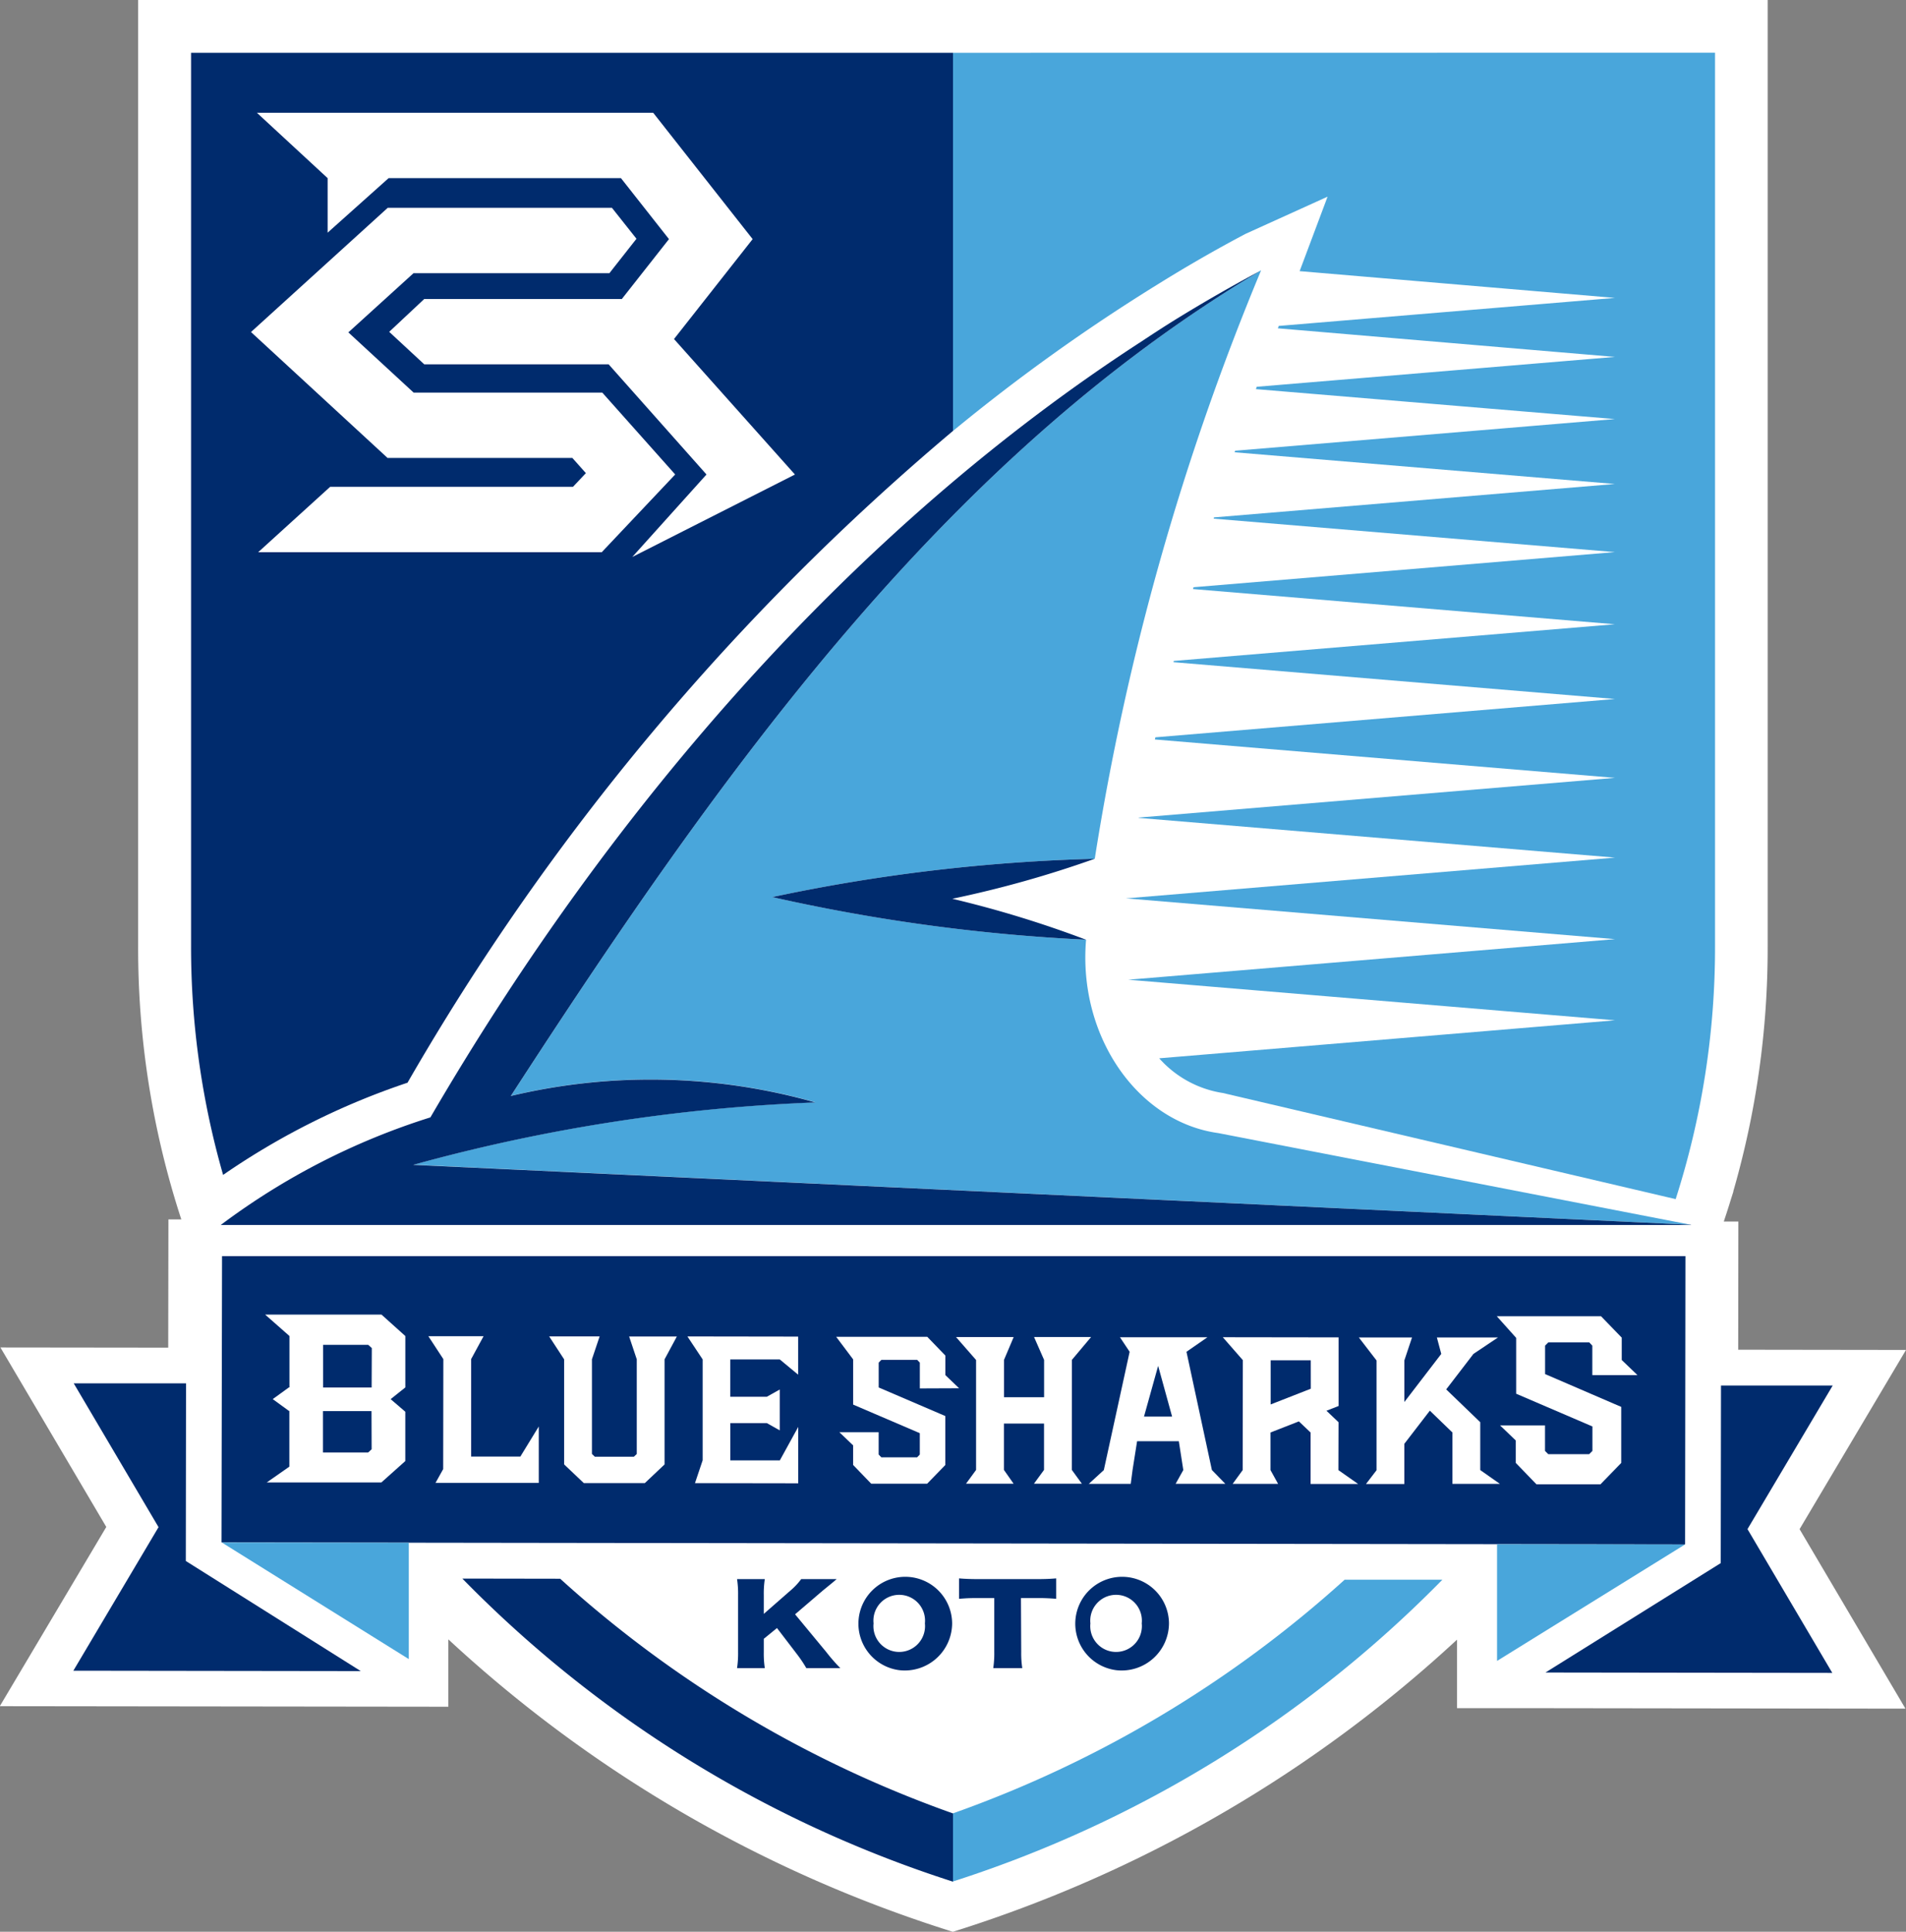
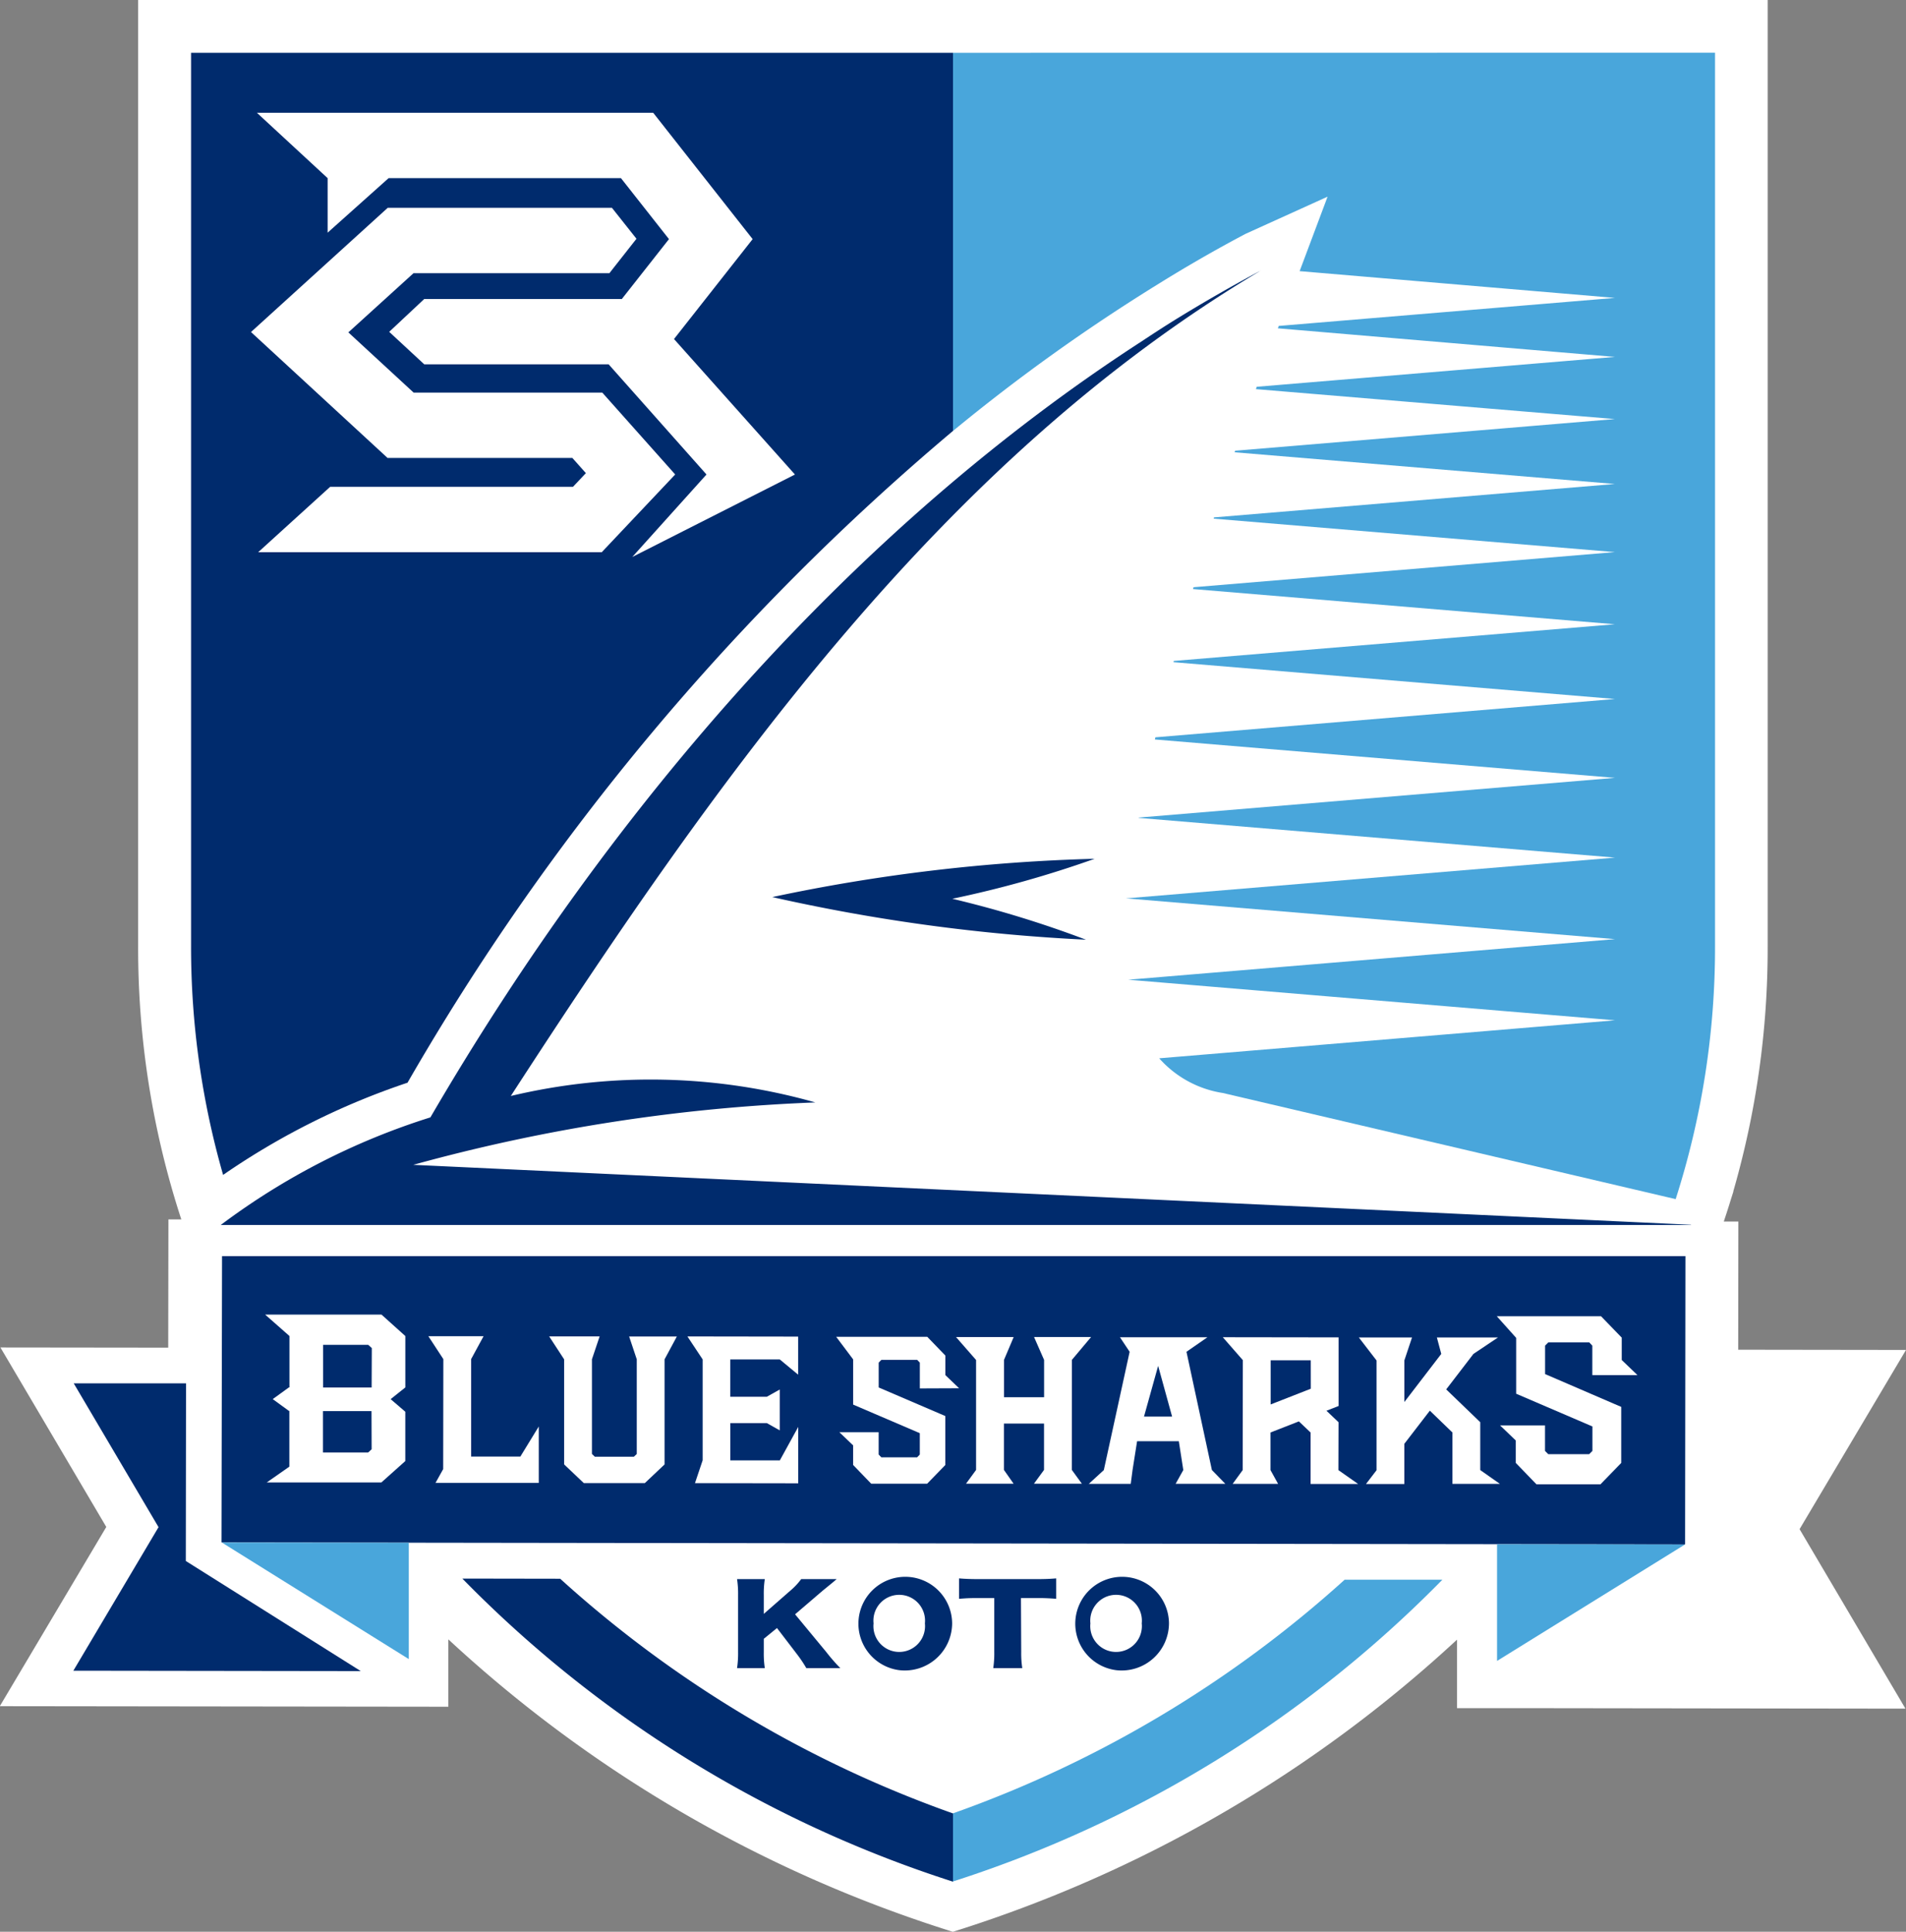
<svg xmlns="http://www.w3.org/2000/svg" width="59.066" height="59.838" viewBox="0 0 59.066 59.838">
  <rect x="0" y="0" width="59.066" height="59.838" fill="#808080" stroke="none" />
  <g transform="translate(-5922.832 -7929.87)">
    <path d="M177.885,444.343l-5.2-.007.005-3.971h-.451c.076-.231.152-.462.222-.694l.076-.238h-.005a27.083,27.083,0,0,0,1.066-7.578V402.527H123.1v29.326a26.991,26.991,0,0,0,1.338,8.447h-.4l-.006,3.972-5.2-.006,3.281,5.56-3.3,5.552,13.9.017,0-2.087a40.987,40.987,0,0,0,15.634,9.058,40.99,40.99,0,0,0,15.625-9.05l0,2.123,2.286,0,11.61.015-3.281-5.56Z" transform="translate(5804.013 7527.343)" fill="#fff" />
-     <path d="M171.214,440.465l-14.638-2.839c-2.505-.344-4.355-3.006-4.1-5.991a56.62,56.62,0,0,1-9.72-1.32,54.654,54.654,0,0,1,9.989-1.186A79.416,79.416,0,0,1,157.9,410.9c-9.777,5.808-16.653,15.4-23.247,25.572a18.718,18.718,0,0,1,9.436.2,54.663,54.663,0,0,0-12.46,1.933Z" transform="translate(5804.013 7527.343)" fill="#49a6db" />
    <path d="M171.261,440.467l-.047,0,.012,0Z" transform="translate(5804.013 7527.343)" fill="#002b6d" />
    <path d="M171.214,440.465l-39.589-1.856a54.663,54.663,0,0,1,12.46-1.933,18.718,18.718,0,0,0-9.436-.2c6.594-10.169,13.47-19.764,23.247-25.572q-1.36.726-2.686,1.544c-.336.209-.67.426-1,.645-8.813,5.7-16.366,14.286-22.053,24.046a21.581,21.581,0,0,0-6.486,3.325l-.012.008h45.57Z" transform="translate(5804.013 7527.343)" fill="#002b6d" />
    <path d="M142.752,430.315a56.52,56.52,0,0,0,9.72,1.32,33.625,33.625,0,0,0-4.141-1.268,33.678,33.678,0,0,0,4.41-1.238,54.742,54.742,0,0,0-9.989,1.186" transform="translate(5804.013 7527.343)" fill="#002b6d" />
    <path d="M148.352,415.878V404.163H124.74v27.69a25.554,25.554,0,0,0,.993,7.068,22.764,22.764,0,0,1,5.715-2.856,75.84,75.84,0,0,1,16.9-20.187" transform="translate(5804.013 7527.343)" fill="#002b6d" />
    <path d="M148.352,458.7h0a36.011,36.011,0,0,1-12.173-7.27l-3.032-.005a37.116,37.116,0,0,0,15.205,9.389c.007,0-.007-.005,0-.007Z" transform="translate(5804.013 7527.343)" fill="#002b6d" />
    <path d="M148.352,460.8h0c.007,0-.007.005,0,.007a37.131,37.131,0,0,0,15.165-9.346l-3.029,0a36.026,36.026,0,0,1-12.136,7.236Z" transform="translate(5804.013 7527.343)" fill="#49a6db" />
    <path d="M148.352,404.163v11.713a57.392,57.392,0,0,1,6.322-4.527c.913-.569,1.838-1.1,2.748-1.58l2.538-1.15-.866,2.307,9.771.829-10.418.868c-.009.024-.018.05-.028.074l10.446.886-11.1.925c-.009.024-.017.049-.026.073l11.123.927-11.767.981-.016.048,11.783.982-12.421,1.035-.012.039,12.433,1.036-13.056,1.088c-.006.019-.011.038-.016.057l13.072,1.09L155.194,423c0,.013-.007.026-.01.039l13.681,1.14-14.241,1.187c-.006.022-.011.045-.016.067l14.257,1.189-14.76,1.23,0,.01,14.762,1.23-15.155,1.263,15.155,1.263-15.086,1.257,15.086,1.257-14.125,1.177a3.312,3.312,0,0,0,1.973,1.075l14.032,3.287a25.48,25.48,0,0,0,1.22-7.821v-27.69Z" transform="translate(5804.013 7527.343)" fill="#49a6db" />
    <path d="M124.584,445.378l-3.48,0,2.628,4.454-2.64,4.447,8.907.012-5.422-3.411Z" transform="translate(5804.013 7527.343)" fill="#002b6d" />
-     <path d="M166.712,454.335l8.889.012-2.628-4.454,2.64-4.447-3.461,0-.008,5.5Z" transform="translate(5804.013 7527.343)" fill="#002b6d" />
    <path d="M125.683,450.3l.01.006,45.335.061.011-.006.011-8.925H125.7Z" transform="translate(5804.013 7527.343)" fill="#002b6d" />
    <path d="M130.844,450.315l-5.15-.007,5.793,3.611,0-2.842,0-.761Z" transform="translate(5804.013 7527.343)" fill="#49a6db" />
    <path d="M165.822,450.362h-.61v.72l0,2.894,5.822-3.606Z" transform="translate(5804.013 7527.343)" fill="#49a6db" />
    <path d="M144.432,453.709a5.517,5.517,0,0,0,.429.491h-1.054a3.933,3.933,0,0,0-.281-.421l-.629-.822-.409.334v.418a3,3,0,0,0,.032.491h-.86a3.115,3.115,0,0,0,.032-.491v-1.777a3.01,3.01,0,0,0-.032-.491h.86a2.953,2.953,0,0,0-.032.491v.587l.808-.707a2.117,2.117,0,0,0,.352-.371h1.1c-.072.06-.1.086-.158.133l-.284.232-.848.726Z" transform="translate(5804.013 7527.343)" fill="#002b6d" />
    <path d="M148.325,452.807a1.467,1.467,0,0,1-1.64,1.455,1.452,1.452,0,1,1,1.64-1.455m-.844.006a.8.8,0,1,0-1.591,0,.8.8,0,1,0,1.591,0" transform="translate(5804.013 7527.343)" fill="#002b6d" />
    <path d="M150.466,453.7a3.02,3.02,0,0,0,.033.5h-.9a3.061,3.061,0,0,0,.032-.5v-1.671h-.479c-.255,0-.324,0-.613.023v-.633c.134.013.358.023.6.023h1.778c.284,0,.446-.007.633-.023v.633a6.285,6.285,0,0,0-.633-.023h-.459Z" transform="translate(5804.013 7527.343)" fill="#002b6d" />
    <path d="M155.045,452.807a1.466,1.466,0,0,1-1.639,1.455,1.452,1.452,0,1,1,1.639-1.455m-.844.006a.8.8,0,1,0-1.591,0,.8.8,0,1,0,1.591,0" transform="translate(5804.013 7527.343)" fill="#002b6d" />
    <path d="M137.484,414.689h-5.846l-2.024-1.866,2.019-1.833h6.07l.84-1.067-.76-.958h-6.949l-4.237,3.847,4.232,3.9h5.727l.419.471-.4.424h-7.525l-2.23,2.025h10.647l2.276-2.408Z" transform="translate(5804.013 7527.343)" fill="#fff" />
    <path d="M139.706,413.029l2.437-3.095-3.082-3.914H126.78l2.192,2.025v1.689l1.89-1.689h7.2l1.488,1.889-1.46,1.854h-6.123l-1.087,1.018,1.087,1.007h5.714l3.032,3.412-2.3,2.555,5.041-2.554Z" transform="translate(5804.013 7527.343)" fill="#fff" />
    <path d="M127.036,443.248l.753.663,0,1.593h-.018l-.5.362.5.364h.015l0,1.728-.7.489,3.552,0,.741-.662,0-1.528-.454-.39.455-.363,0-1.592-.739-.664Zm3.3,4.172-.109.1-1.4,0,0-1.283,1.505,0Zm0-1.913-1.505,0,0-1.322,1.4,0,.11.1Z" transform="translate(5804.013 7527.343)" fill="#fff" />
    <path d="M166.7,445.09v-.88l.1-.1,1.27,0,.094.1v.913l1.4,0-.488-.468h0v-.693l-.642-.663-1.984,0-1.246,0,.6.67,0,1.73,2.363,1.014v.758l-.1.1-1.269,0-.1-.1v-.791h0l-1.393,0,.487.467v.695l.641.663,1.984,0,.643-.662,0-1.737-.207-.088Z" transform="translate(5804.013 7527.343)" fill="#fff" />
    <path d="M133.419,447.645l0-3.018.385-.709-1.71,0,.464.709-.005,3.407-.238.427,3.2,0,0-1.747-.57.931Z" transform="translate(5804.013 7527.343)" fill="#fff" />
    <path d="M138.552,444.633l0,2.933-.09.085h-1.209l-.09-.086,0-2.933.238-.708-1.563,0,.463.71,0,3.255.611.579,1.889,0,.612-.578,0-3.255.381-.708-1.478,0Z" transform="translate(5804.013 7527.343)" fill="#fff" />
    <path d="M140.594,444.636l0,3.125-.238.708,3.2.005,0-1.747-.57,1.037-1.536,0,0-1.155,1.133,0,.4.225,0-1.265-.4.224h-1.134v-1.155l1.536,0,.568.471,0-1.179-3.431-.005Z" transform="translate(5804.013 7527.343)" fill="#fff" />
    <path d="M152.036,444.651l.595-.708-1.767,0,.311.709,0,1.155-1.243,0,0-1.155.3-.708-1.786,0,.621.71,0,3.406-.312.427,1.475,0-.3-.428,0-1.436,1.243,0,0,1.436-.312.427,1.484,0-.311-.428Z" transform="translate(5804.013 7527.343)" fill="#fff" />
    <path d="M155.587,444.4l.65-.45-2.711,0,.3.45-.8,3.664-.466.427,1.3,0,.056-.428.141-.893,1.293,0,.139.893-.238.427,1.54,0-.416-.427Zm-1.316,2.007.438-1.571.433,1.572Z" transform="translate(5804.013 7527.343)" fill="#fff" />
    <path d="M160.3,446.582l-.375-.356.376-.147,0-2.125-3.588-.005.621.71-.005,3.406-.311.427h1.409l-.236-.427V446.9l.88-.344.363.345,0,1.593,1.472,0-.61-.428Zm-.86-1.038-1.244.487,0-1.367h1.243Z" transform="translate(5804.013 7527.343)" fill="#fff" />
    <path d="M148.541,445.53l-.426-.408h0v-.606l-.561-.58-1.734,0-1.088,0,.526.7,0,1.4,2.065.885v.663l-.083.085h-1.109l-.083-.086v-.692h-1.218l.427.408v.607l.56.58,1.734,0,.562-.578,0-1.518-.18-.077-1.884-.808v-.769l.083-.086,1.109,0,.083.085v.8Z" transform="translate(5804.013 7527.343)" fill="#fff" />
    <path d="M164.691,446.581l-1.055-1.016.845-1.1.76-.508-1.894,0,.136.509-1.144,1.49,0-1.288.238-.712-1.649,0,.549.713,0,3.4-.327.427h1.188v-1.245l.791-1.027.7.676,0,1.592,1.472,0-.61-.428Z" transform="translate(5804.013 7527.343)" fill="#fff" />
  </g>
</svg>